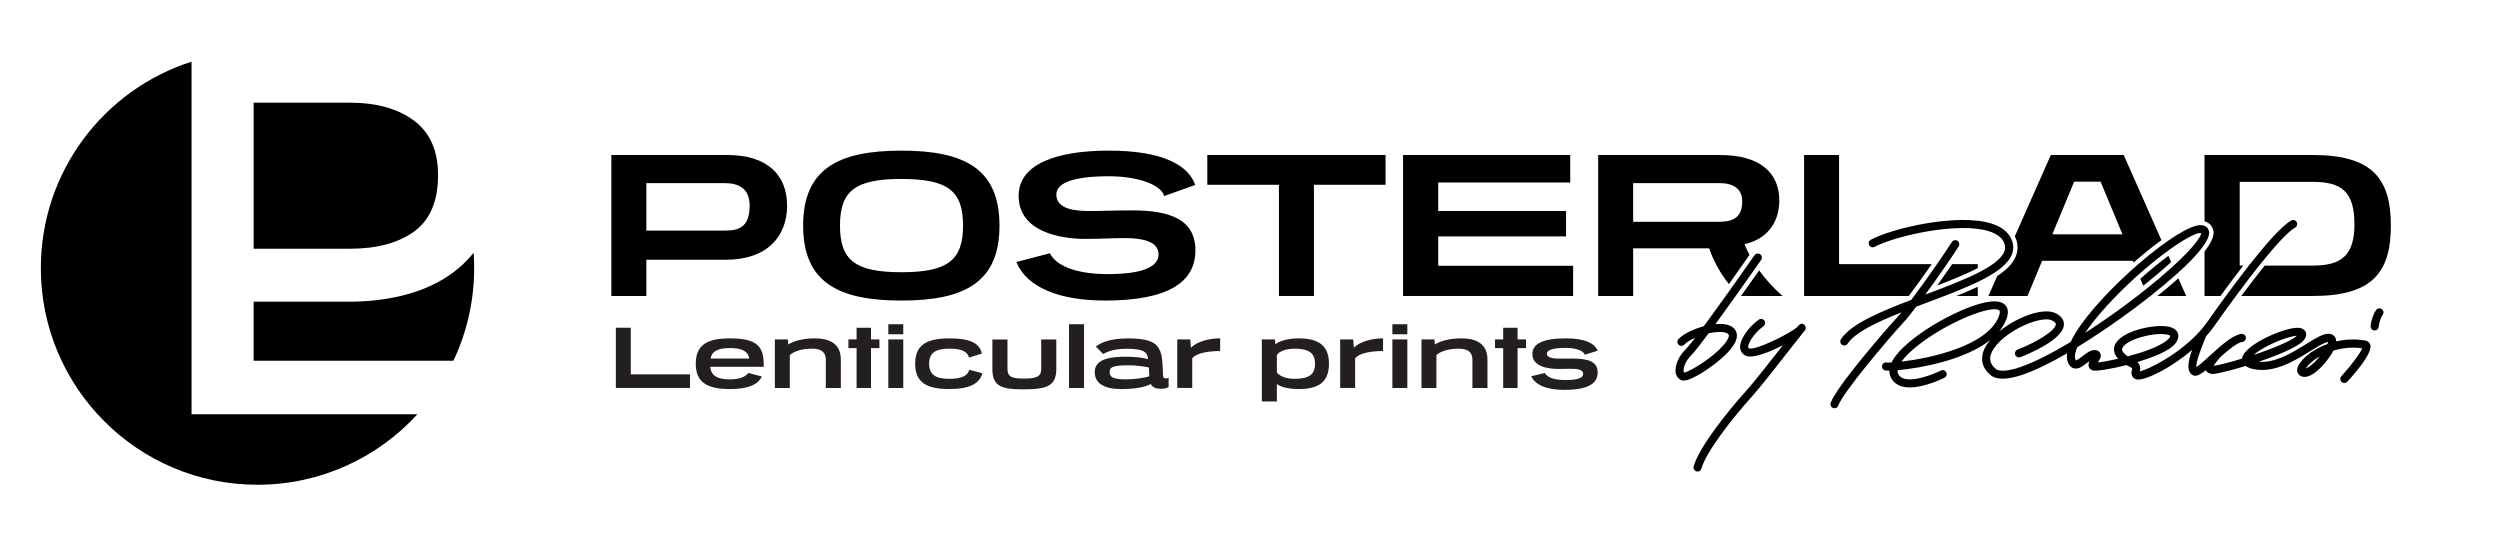
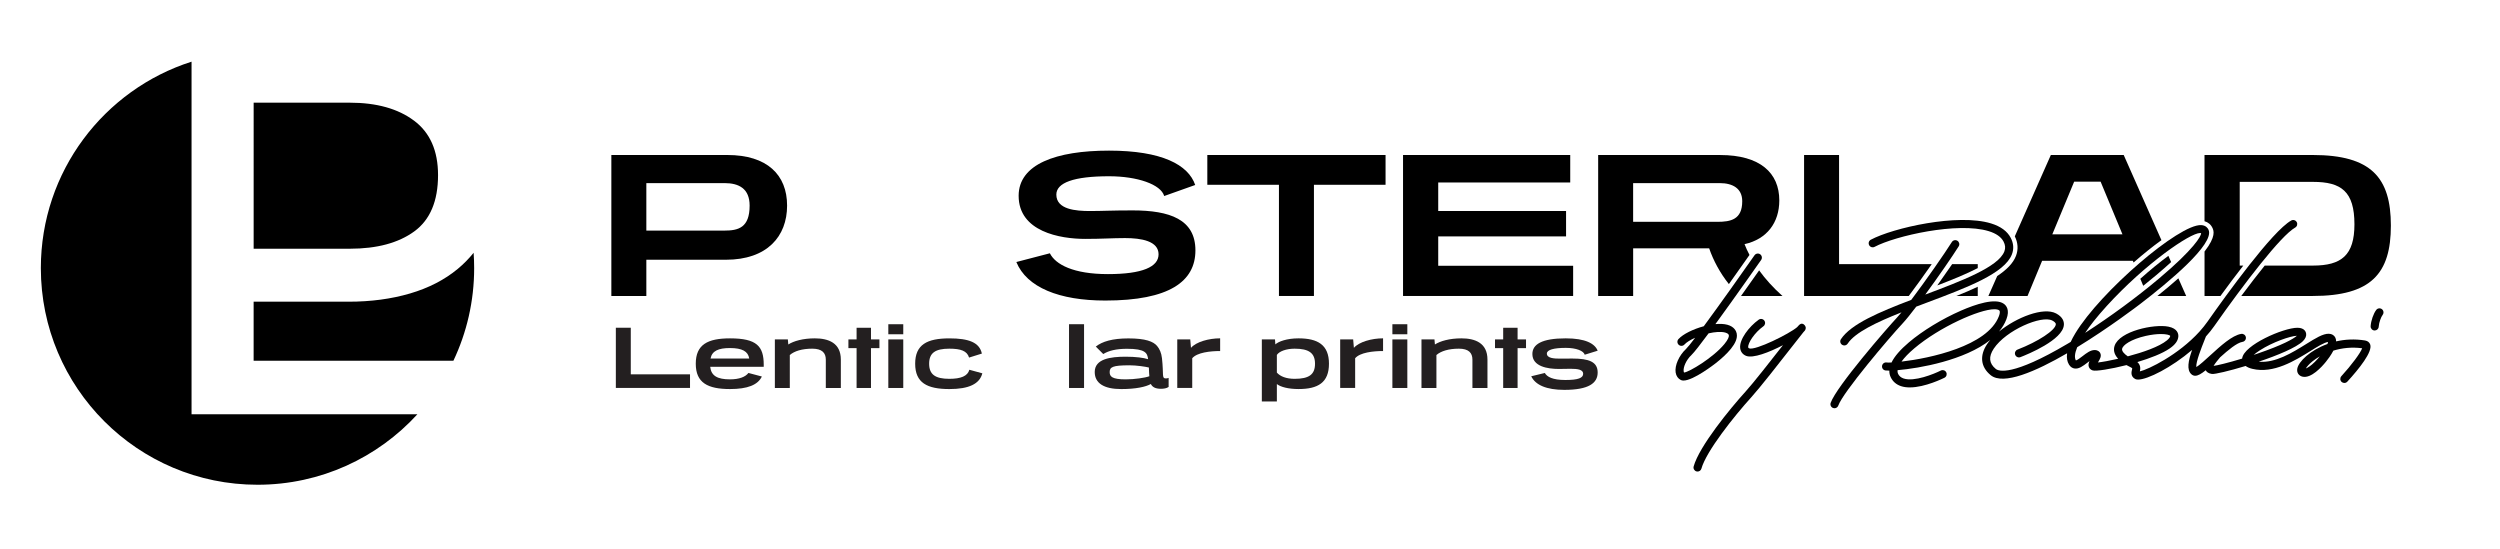
<svg xmlns="http://www.w3.org/2000/svg" viewBox="0 0 1152.57 253.33" version="1.1" id="Vrstva_1">
  <defs>
    <style>
      .st0 {
        fill: #231f20;
      }

      .st1 {
        fill-rule: evenodd;
      }
    </style>
  </defs>
  <path d="M116.93,166.31v-27.22h43.77c10.28,0,19.73-1.26,28.34-3.79,8.6-2.53,15.94-6.31,22.03-11.36,2.69-2.24,5.11-4.7,7.28-7.39.16,2.33.25,4.68.25,7.05,0,15.28-3.43,29.76-9.57,42.71h-92.09ZM190.87,55.61c7.39,5.52,11.08,13.89,11.08,25.11,0,11.97-3.65,20.62-10.94,25.95-7.3,5.33-17.21,8-29.74,8h-44.33V47.34h44.33c12.35,0,22.21,2.76,29.6,8.28ZM88.31,191h104.11c-18.26,19.96-44.52,32.48-73.71,32.48-55.16,0-99.88-44.72-99.88-99.88,0-44.56,29.18-82.31,69.48-95.17v162.58Z" class="st1" />
  <path d="M297.98,119.75v16.7h-16.13v-64.99h53.47c18.33,0,27.55,9.12,27.55,23.33s-9.22,24.96-28.22,24.96h-36.67ZM297.98,84.42v21.89h36c6.43,0,11.62-1.34,11.62-11.52,0-7.87-4.99-10.37-11.52-10.37h-36.09Z" />
-   <path d="M415.58,138.57c-29.18,0-45.31-8.45-45.31-34.56s16.13-34.56,45.31-34.56,45.21,8.45,45.21,34.56-16.03,34.56-45.21,34.56ZM415.58,82.5c-21.41,0-28.32,5.57-28.32,21.5s6.91,21.5,28.32,21.5,28.41-5.57,28.41-21.5-6.91-21.5-28.41-21.5Z" />
  <path d="M536.73,90.38c-1.54-5.38-12.38-9.12-25.44-9.12-16.22,0-24.29,2.98-24.29,8.45,0,6.91,9.02,7.58,15.55,7.58,5.76,0,9.7-.29,19.58-.29,17.18,0,28.99,4.13,28.99,18.43s-12,23.13-41.57,23.13c-21.21,0-36.19-6.05-40.99-17.76l15.46-4.03c2.59,5.18,10.85,9.6,26.78,9.6s23.33-3.36,23.33-9.12c0-6.14-7.97-7.49-15.46-7.49-5.76,0-10.56.38-18.33.38-11.71,0-30.72-3.36-30.72-19.87,0-14.59,17.28-20.83,41.66-20.83s36.57,6.53,39.74,15.84l-14.3,5.09Z" />
  <path d="M589.63,136.45v-51.26h-33.02v-13.73h82.17v13.73h-33.02v51.26h-16.13Z" />
  <path d="M646.84,136.45v-64.99h77.08v12.67h-60.86v13.15h58.94v11.71h-58.94v13.54h62.2v13.92h-78.43Z" />
  <g>
    <path d="M800.7,153.81c-.25-1.15-1.13-3.21-4.31-4.08-1.56-.42-3.47-.5-5.54-.31,9.09-12.45,20.36-28.55,21.09-29.59.59-.84.38-2.01-.46-2.6-.84-.59-2.01-.38-2.6.46-5.06,7.24-15.76,22.37-23.39,32.72-4.85,1.3-9.55,3.6-11.67,5.92-.7.76-.65,1.94.11,2.63.76.7,1.94.64,2.63-.11.98-1.07,2.79-2.18,4.96-3.13-2.01,2.64-3.52,4.51-4.21,5.16-3.27,3.07-5.28,7.63-4.79,10.85.25,1.61,1.11,2.85,2.42,3.48.34.16.75.24,1.2.24,4.62,0,14.46-7.69,14.91-8.04,4.89-3.85,10.54-9.33,9.62-13.6ZM776.22,171.16c-.27-1.73,1.05-5.12,3.65-7.56,1.18-1.11,4.16-4.95,7.84-9.92,2.91-.66,5.74-.89,7.69-.36,1.46.4,1.6,1.03,1.65,1.26.13.6-.35,1.98-2.06,4.05-5.26,6.36-16.14,12.82-18.56,13.12-.08-.09-.17-.26-.22-.59Z" />
    <path d="M831.76,149.66c-1.21-.87-1.93-.39-3.24,1.18-3.43,2.98-19.31,10.9-22.13,9.76-.34-.14-.39-.27-.42-.51-.22-1.93,2.97-6.78,7.01-9.67.84-.6,1.03-1.76.43-2.6-.6-.84-1.76-1.03-2.6-.43-4.47,3.2-9.01,9.13-8.54,13.13.19,1.64,1.15,2.89,2.7,3.53,3.16,1.3,10.68-1.61,17.03-4.92-5.88,7.51-13.81,17.62-17.26,21.41-7.13,7.85-21.31,25.16-23.92,34.49-.28.99.3,2.02,1.29,2.3.17.05.34.07.5.07.82,0,1.56-.54,1.79-1.36,2.24-8.03,15.03-24.13,23.08-32.99,3.82-4.21,12.86-15.76,18.83-23.41,2.14-2.74,4.19-5.36,5.13-6.52.31-.29.54-.54.67-.74.85-1.31.12-2.34-.39-2.7Z" />
    <path d="M883.47,141.36c1.67-.63,3.36-1.27,5.03-1.9,18.36-6.89,35.7-13.4,39.06-22.23.96-2.52.76-5.08-.58-7.62-1.59-3.02-4.63-5.25-9.03-6.6-15.35-4.73-45.15,2.03-55.45,7.5-.91.48-1.26,1.61-.77,2.52.48.91,1.61,1.26,2.52.77,9.57-5.07,38.36-11.61,52.6-7.23,3.42,1.05,5.71,2.66,6.83,4.78.84,1.59.96,3.04.39,4.55-2.74,7.2-19.82,13.66-36.47,19.91,6.03-8.23,12.56-17.7,15.41-22.24.55-.87.28-2.02-.59-2.57-.87-.55-2.02-.28-2.57.59-3.3,5.25-12.01,17.78-18.71,26.66-14.74,5.61-27.82,11.14-32.42,18.12-.57.86-.33,2.02.53,2.58.32.21.67.31,1.02.31.61,0,1.2-.29,1.56-.84,3.4-5.17,13.39-9.9,24.82-14.43-.82.99-1.55,1.84-2.15,2.49-4.55,4.88-27.82,31.63-30.51,39.24-.34.97.17,2.04,1.14,2.38.2.07.41.11.62.11.77,0,1.49-.48,1.76-1.25,2.18-6.17,23.38-31.14,29.72-37.94,1.52-1.63,3.73-4.38,6.23-7.67Z" />
    <path d="M1090.39,156.97c-4.84-.78-9.36-.5-13.38.42,0-.6-.09-1.16-.32-1.66-.52-1.14-1.62-1.82-3.01-1.86-2.7-.08-6.11,2.03-10.44,4.73-6.42,3.99-14.28,8.88-21.9,8.15,8.68-2.92,17.33-6.49,20.35-9.45,1.13-1.11,1.64-2.25,1.52-3.39-.07-.65-.57-2.78-3.99-2.8h-.05c-6.41,0-24.72,7.95-25.47,14.11,0,.03,0,.07-.01.1-6.61,2.01-11.69,3.21-13.16,3.36.66-1.16,2.31-3.12,3.01-3.95,3.68-3.32,7.73-6.72,10.32-7.12,1.02-.16,1.71-1.12,1.55-2.13s-1.12-1.71-2.13-1.55c-4.2.66-9.58,5.59-14.33,9.94-2.14,1.96-4.96,4.54-6.38,5.36-.3-2.23,2.45-9.12,3.69-12.23.25-.64.5-1.26.74-1.88,1.39-1.54,2.68-3.13,3.82-4.76,13.71-19.54,30.72-41.73,37.32-45.44.9-.5,1.22-1.64.71-2.54-.5-.9-1.64-1.22-2.54-.71-8.74,4.92-29.86,34.19-38.54,46.55-1.14,1.62-2.39,3.16-3.72,4.64,0,0-.01.01-.02.02-9.69,10.71-23.59,17.47-27.49,18.34.23-1,.53-2.81-1.15-4.3,5.83-1.74,11.5-3.92,14.89-6.26,2.56-1.76,3.86-3.57,4-5.52.07-1.08-.23-3.69-4.6-4.55-6.57-1.3-22.53,2.05-24.79,8.84-.53,1.59-.47,3.7,1.65,5.97-3.97.91-7.4,1.51-9.34,1.71.05-.08.09-.15.13-.21.79-1.3,1.68-2.78.9-4.2-.26-.47-.92-1.27-2.44-1.32-1.98-.05-3.85,1.41-5.69,2.83-.85.65-2.38,1.83-3.04,1.97,0,0,0-.01-.01-.02-.68-1.12-.61-3.13.6-6.08,14.76-9.03,27.95-19.09,29.06-19.94,13.02-9.98,34.41-27.68,31.5-34.2-.34-.75-1.22-2.03-3.35-2.16-10.11-.6-46.49,30.66-58.11,49.95-.83,1.38-1.53,2.68-2.09,3.9-.52.31-1.03.62-1.55.92-25.34,15-31.67,12.62-33,11.53-3.11-2.54-3.41-5.59-.93-9.34,5.65-8.51,22.08-15.56,27.01-12.95.76.4,1.65,1.03,1.61,1.73-.16,2.72-8.09,7.95-17.66,11.65-.96.37-1.44,1.45-1.07,2.41.37.96,1.45,1.44,2.41,1.07,3.27-1.26,19.62-7.93,20.04-14.9.09-1.48-.46-3.59-3.58-5.24-5.86-3.11-18.31,1.83-26.33,8.35,1.46-1.74,2.63-3.63,3.41-5.69,1.64-4.29-.05-6.3-1.21-7.12-3.94-2.79-12.93.19-19.77,3.18-8.71,3.81-17.66,9.26-23.95,14.59-4.01,3.4-6.69,6.51-8.04,9.31-1.08.05-1.85.04-2.23-.02-1.02-.16-1.97.53-2.13,1.55s.53,1.97,1.55,2.13c.37.06.98.08,1.81.08-.04,1.09.18,2.12.65,3.08.95,1.97,2.54,3.34,4.71,4.07,1.24.42,2.62.59,4.06.59,7.08,0,15.56-4.25,15.99-4.46.92-.46,1.29-1.58.82-2.5-.46-.92-1.59-1.28-2.5-.82-3.12,1.58-12.3,5.31-17.17,3.66-1.2-.41-2.04-1.12-2.55-2.17-.23-.48-.3-1.04-.22-1.66,10.21-.86,31-4.59,42.75-13.94-.56.65-1.07,1.31-1.5,1.96-3.54,5.33-2.93,10.54,1.68,14.29,5.84,4.77,20.75-1.69,35.23-10.1-.29,2.06,0,3.8.88,5.24.74,1.22,1.73,1.63,2.43,1.76,2.07.38,4.02-1.11,6.08-2.7.27-.21.6-.46.94-.71-.41.89-.64,1.81-.29,2.74.29.76.92,1.32,1.77,1.58,1.47.45,8.16-.57,15.57-2.46.59.34,1.23.67,1.93,1.01.58.28.7.47.7.47.03.12-.07.52-.13.76-.2.83-.74,3.04,1.58,4.2.32.16.74.24,1.26.24,4.39,0,15.45-5.59,24.91-13.68-1.76,4.97-2.61,9.2-.32,11.23.53.47,1.11.69,1.74.69,1.32,0,2.9-.95,4.85-2.54.38.71,1.18,1.48,2.89,1.71,1.31.16,7.89-1.37,15.52-3.69.7.53,1.7,1,3.1,1.33,9.77,2.35,19.64-3.79,26.84-8.26,3.1-1.93,6.3-3.92,8.06-4.14-.04.25-.13.57-.27.94-8,2.87-13.3,8.11-13.91,11.31-.36,1.84.62,3.36,2.42,3.76,3.97.9,8.84-4.49,10.75-6.85.91-1.12,2.39-3.08,3.46-5.16,3.9-1.19,8.43-1.74,13.27-1.09-.81,2.21-4.87,7.71-9.6,12.88-.69.76-.64,1.94.12,2.63.36.33.81.49,1.26.49.5,0,1.01-.2,1.38-.61,5.45-5.96,11.71-13.77,10.55-17.11-.35-1-1.18-1.67-2.3-1.85ZM971.1,141.24c18.09-19.87,38.64-33.82,43.21-33.82.18,0,.34.02.48.07.04,1.32-3.27,7.31-19.37,20.87-10.31,8.68-22.58,17.69-34.11,25.1,2.27-3.4,5.47-7.46,9.8-12.22ZM882.5,160.64c11.62-9.84,30.05-18.07,36.99-18.07.96,0,1.7.16,2.17.49.64.45.2,1.91-.12,2.74-5.27,13.8-31.93,19.42-44.89,20.91,1.31-1.83,3.29-3.9,5.86-6.07ZM980.98,164.29c-1.79-1.22-2.75-2.41-2.64-3.37.2-1.79,4.1-4.52,10.92-6.06,2.77-.62,5.14-.86,6.98-.86,2.49,0,4.03.42,4.3.87-.04.54-.59,1.29-1.53,2.06-3.52,2.9-11.02,5.51-18.04,7.36ZM1039.02,163.61c.66-.59,1.57-1.29,2.81-2.08,5.97-3.84,14.08-6.62,17.11-6.73-1.6,1.44-6.63,4.29-18.24,8.25-.57.19-1.13.38-1.69.57ZM1067.19,166.86c-1.83,1.81-3.26,2.7-4.13,3.01.44-.75,1.38-1.93,3.06-3.29.98-.79,2.12-1.57,3.39-2.29-.69.86-1.46,1.72-2.32,2.57Z" />
    <path d="M1098.12,142.53c-.82-.62-1.99-.46-2.61.36-1.3,1.71-2.41,4.93-2.58,7.48-.07,1.03.71,1.92,1.73,1.99.04,0,.08,0,.13,0,.97,0,1.79-.75,1.86-1.74.14-2.01,1.06-4.45,1.83-5.48.62-.82.46-1.99-.36-2.61Z" />
  </g>
  <g>
    <path d="M811,124.66c-2.07,2.94-5.05,7.16-8.34,11.79h19.1c-4.3-3.83-7.87-7.81-10.75-11.79Z" />
    <path d="M797.06,130.98c3.68-5.18,7.08-9.99,9.5-13.44-.88-1.69-1.65-3.35-2.28-4.98,10.37-2.3,16.03-9.98,16.03-20.16,0-12.67-8.83-20.93-27.26-20.93h-56.25v64.99h16.13v-21.98h35.04c1.95,5.65,5.03,11.39,9.11,16.51ZM752.92,84.42h39.93c6.05,0,10.37,2.5,10.37,8.35,0,8.45-5.28,9.5-11.52,9.5h-38.78v-17.85Z" />
  </g>
  <g>
    <path d="M911.8,121.77h-11.8c-2.07,3.04-4.46,6.46-6.87,9.83,6.57-2.51,13.31-5.23,18.67-8v-1.83Z" />
    <path d="M901.95,136.45h9.85v-4.25c-3.06,1.45-6.37,2.86-9.85,4.25Z" />
    <path d="M890.6,121.77h-42.74v-50.3h-16.13v64.99h48.26c3.39-4.51,7.23-9.85,10.6-14.69Z" />
  </g>
  <path d="M1020.02,105.1c.55,1.24,1.74,3.9-3.67,10.86v20.49h7.35c3.32-4.57,6.92-9.39,10.52-14.01h-1.65v-38.59h33.79c13.05,0,19.1,4.42,19.1,19.58,0,14.3-6.05,19.01-19.1,19.01h-22.26c-3.28,4.06-6.91,8.77-10.81,14.01h32.97c26.97,0,36-10.37,36-32.45s-9.02-32.54-36-32.54h-49.92v30.53c1.67.46,2.97,1.54,3.67,3.11Z" />
  <g>
    <path d="M988.09,131.76c2.07-1.65,4.08-3.3,6.03-4.94,2.64-2.22,4.89-4.21,6.84-6l-1.28-2.88c-3.9,2.89-8.31,6.44-12.93,10.59l1.34,3.23Z" />
    <path d="M1007.89,136.45l-3.6-8.13c-2.75,2.45-5.95,5.15-9.67,8.13h13.27Z" />
    <path d="M941.46,120.23h41.85l.33.8c4.35-3.82,8.72-7.34,12.84-10.31l-17.39-39.25h-33.6l-16.61,37.49c1.47,2.95,1.67,6.05.55,8.99-1.31,3.44-4.39,6.49-8.66,9.32l-4.07,9.19h18.05l6.72-16.22ZM956.25,83.75h12.19l10.08,24.29h-32.35l10.08-24.29Z" />
  </g>
  <g>
    <path d="M283.92,178.87v-27.76h6.89v21.48h27.31v6.27h-34.19Z" class="st0" />
    <path d="M327.42,169.11c.45,4.18,3.36,5.78,9.1,5.78,4.26,0,7.13-1.11,8.53-2.95l6.19,1.64c-1.85,3.9-6.64,5.78-14.68,5.78-10.29,0-15.79-2.87-15.79-11.69s5.49-11.68,15.79-11.68c12.34,0,15.54,3.65,15.54,12.14v.98h-24.68ZM345.42,165.3c-.53-3.32-3.24-4.84-8.9-4.84-5.29,0-8.28,1.31-8.94,4.84h17.83Z" class="st0" />
    <path d="M380.72,178.87v-13.08c0-3.12-1.76-5.04-6.23-5.04-4.76,0-8.24,1.11-10.37,2.91v15.21h-6.89v-22.39h5.99l.2,2.34c2.46-1.6,6.81-2.83,12.22-2.83,6.27,0,12.01,2.09,12.01,9.8v13.08h-6.93Z" class="st0" />
    <path d="M394.91,178.87v-18.37h-3.77v-4.02h3.77v-5.37h6.64v5.37h3.89v4.02h-3.89v18.37h-6.64Z" class="st0" />
    <path d="M409.54,154.11v-4.63h6.89v4.63h-6.89ZM409.54,178.87v-22.39h6.89v22.39h-6.89Z" class="st0" />
    <path d="M452.88,172.11c-1.23,4.88-6.19,7.26-15.17,7.26-10.29,0-15.79-2.87-15.79-11.69s5.49-11.68,15.79-11.68c8.82,0,13.86,1.84,14.96,7.01l-5.9,1.84c-.94-3.07-3.77-4.1-9.1-4.1-6.44,0-9.31,1.93-9.31,6.93s2.87,6.97,9.31,6.97c5.33,0,8.45-1.27,9.23-4.18l5.99,1.64Z" class="st0" />
-     <path d="M480.02,156.49h6.97v13.65c0,8.45-5.33,9.35-15.79,9.35-9.23,0-13.69-1.31-13.69-9.31v-13.69h6.97v13.61c0,3.61,1.97,4.43,7.54,4.43s8-.78,8-4.39v-13.65Z" class="st0" />
    <path d="M492.85,178.87v-29.4h6.93v29.4h-6.93Z" class="st0" />
    <path d="M538.77,178.38c-.86.66-2.34.86-3.53.86-2.75,0-4.02-.9-4.67-2.21-2.3,1.31-6.93,2.34-13.65,2.34-8,0-12.22-2.71-12.22-7.87,0-6.07,7.3-7.05,14.27-7.05,4.63,0,8.36.49,10.33,1.15-.33-2.91-1.31-4.8-9.72-4.8-4.96,0-8.45.86-10.95,2.42l-3.44-3.44c2.95-2.34,7.67-3.77,15.01-3.77,7.95,0,11.52,1.43,13.24,3.48,1.15,1.39,1.97,3.12,2.26,5.66.86,7.75-.21,9.31,1.8,9.31.33,0,.82-.04,1.27-.25v4.18ZM520.57,168.42c-7.63,0-8.98.82-8.98,3.12,0,2.05,1.07,3.36,7.38,3.36,4.06,0,8.94-.7,10.91-1.44-.08-.94-.16-2.09-.21-4.02-1.64-.41-5.7-1.03-9.1-1.03Z" class="st0" />
    <path d="M542.75,178.87v-22.39h5.99l.33,3.89c2.38-2.75,8.2-4.39,13.45-4.39v5.86c-4.55,0-10.62.66-12.87,3.32v13.69h-6.89Z" class="st0" />
    <path d="M581.74,185.1v-28.62h6.07l.16,2.3c1.39-1.31,5.25-2.79,10.7-2.79,8.77,0,14.02,2.95,14.02,11.68s-5.08,11.69-14.02,11.69c-4.76,0-8.32-.98-10-2.3v8.04h-6.93ZM588.67,171.78c1.6,1.8,4.39,2.87,8.2,2.87,6.72,0,9.39-2.05,9.39-6.97s-2.83-6.93-9.39-6.93c-3.85,0-7.09,1.19-8.2,2.87v8.16Z" class="st0" />
    <path d="M617.86,178.87v-22.39h5.99l.33,3.89c2.38-2.75,8.2-4.39,13.45-4.39v5.86c-4.55,0-10.62.66-12.87,3.32v13.69h-6.89Z" class="st0" />
    <path d="M641.93,154.11v-4.63h6.89v4.63h-6.89ZM641.93,178.87v-22.39h6.89v22.39h-6.89Z" class="st0" />
    <path d="M678.83,178.87v-13.08c0-3.12-1.76-5.04-6.23-5.04-4.76,0-8.24,1.11-10.37,2.91v15.21h-6.89v-22.39h5.99l.2,2.34c2.46-1.6,6.81-2.83,12.22-2.83,6.27,0,12.01,2.09,12.01,9.8v13.08h-6.93Z" class="st0" />
    <path d="M693.01,178.87v-18.37h-3.77v-4.02h3.77v-5.37h6.64v5.37h3.89v4.02h-3.89v18.37h-6.64Z" class="st0" />
    <path d="M730.61,163.54c-.53-1.8-3.94-3.16-8.73-3.16-5.45,0-8.73.86-8.73,2.62,0,2.17,3.32,2.34,6.11,2.34,1.89,0,3.9-.04,5.62-.04,7.79,0,11.69,1.56,11.69,6.44s-4.1,8-15.38,8c-8.16,0-13.33-2.21-15.25-6.27l6.27-1.52c.98,1.76,3.53,3.24,9.47,3.24s8.2-.94,8.2-2.87-2.5-2.3-5.78-2.3c-1.64,0-3.44.08-5.41.08-5.37,0-12.22-1.19-12.22-6.89,0-4.43,4.31-7.22,15.38-7.22,9.02,0,13.41,2.38,14.72,5.7l-5.95,1.84Z" class="st0" />
  </g>
</svg>